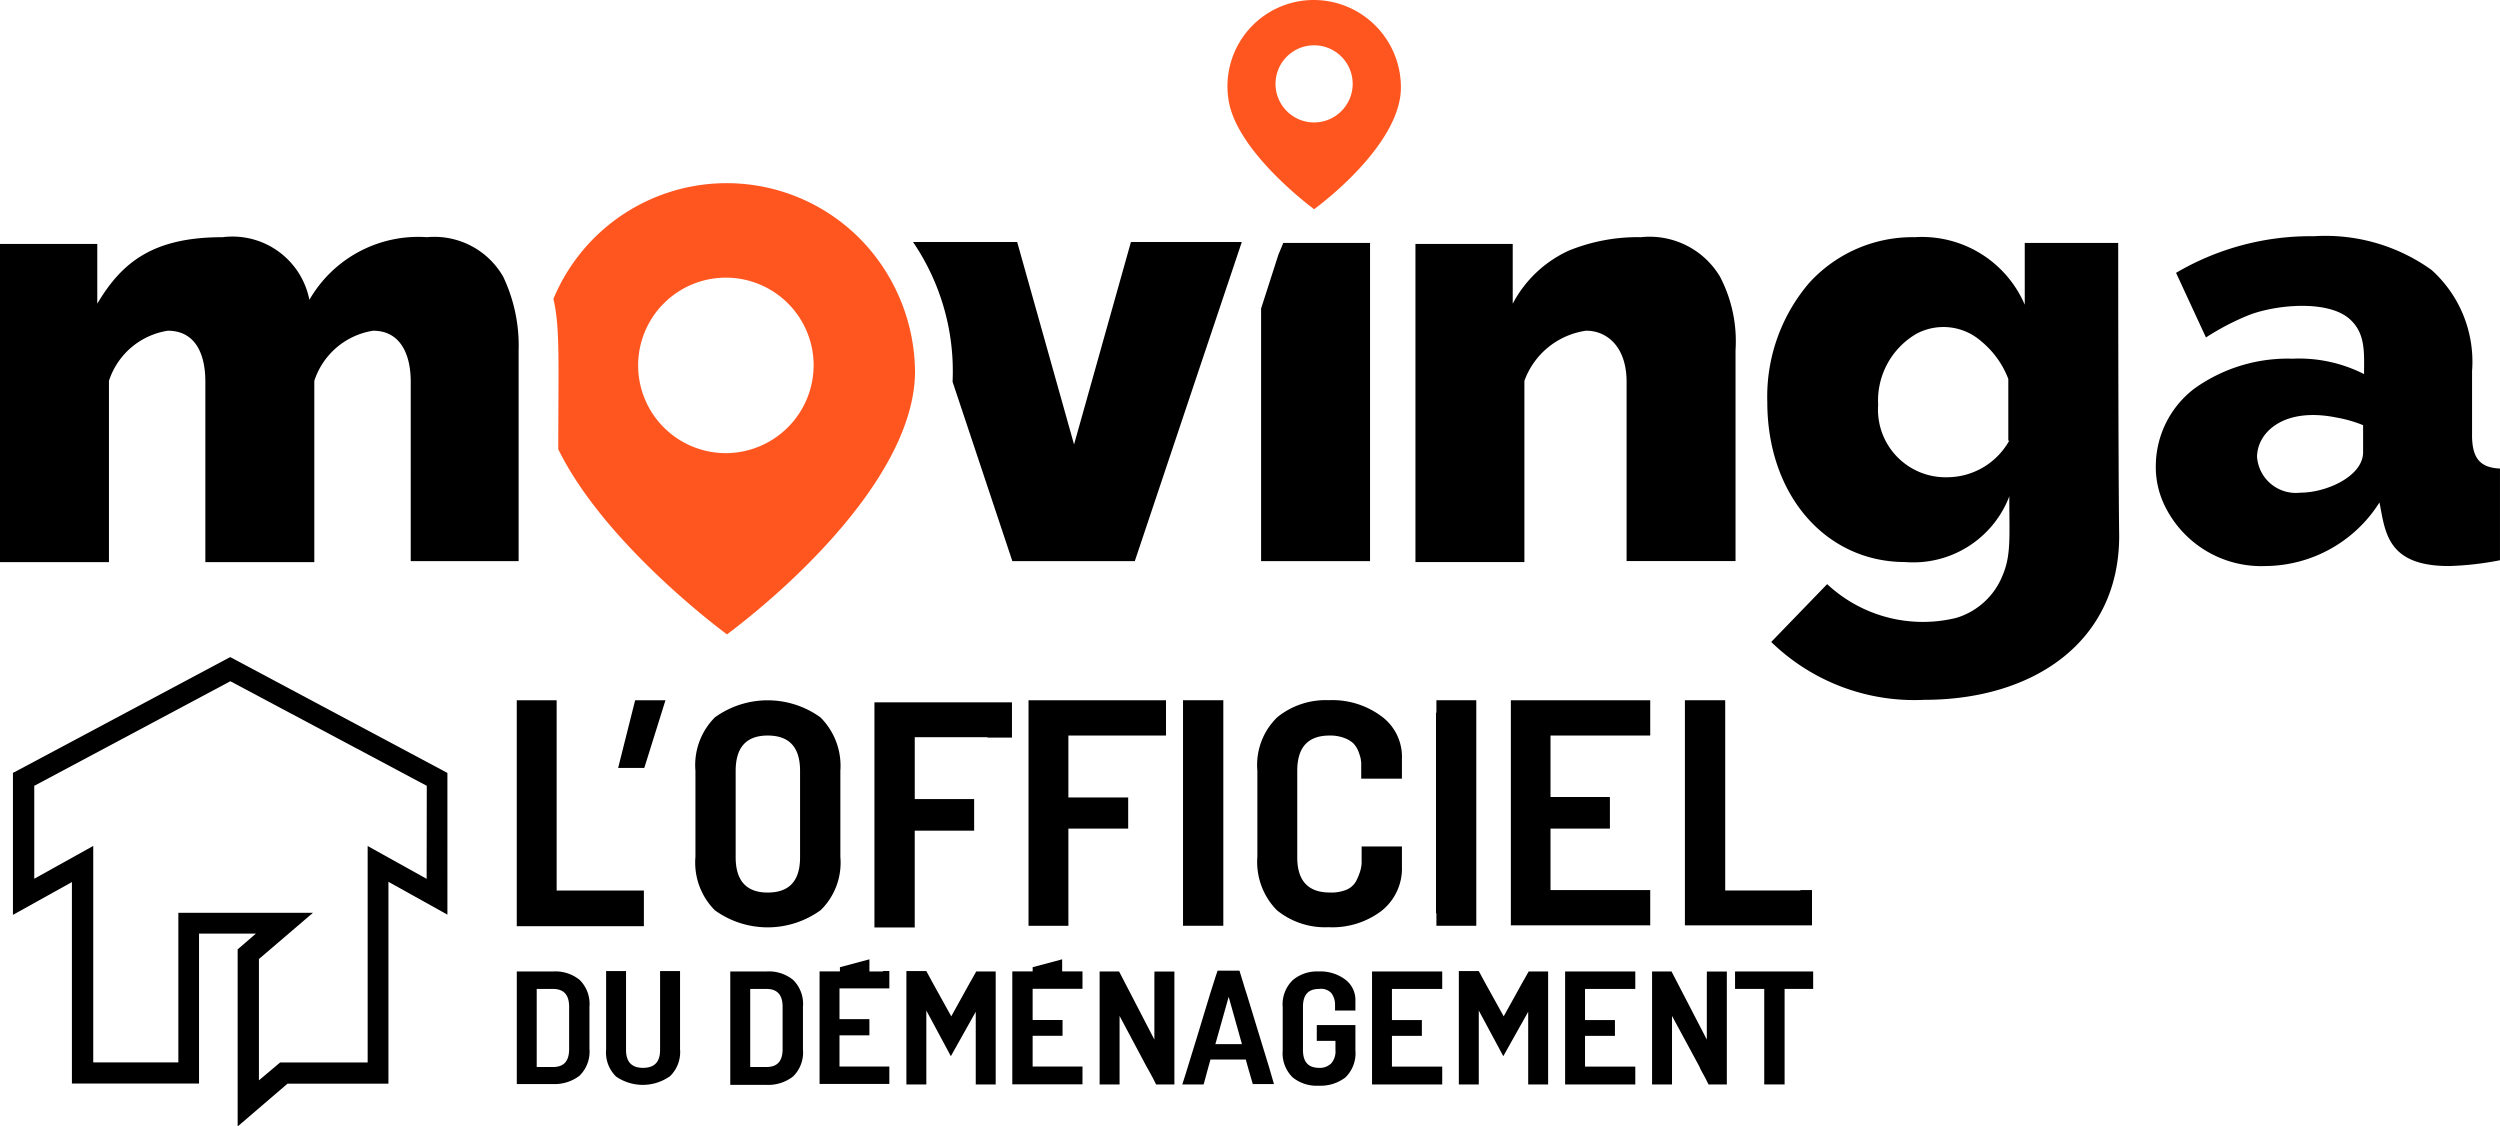
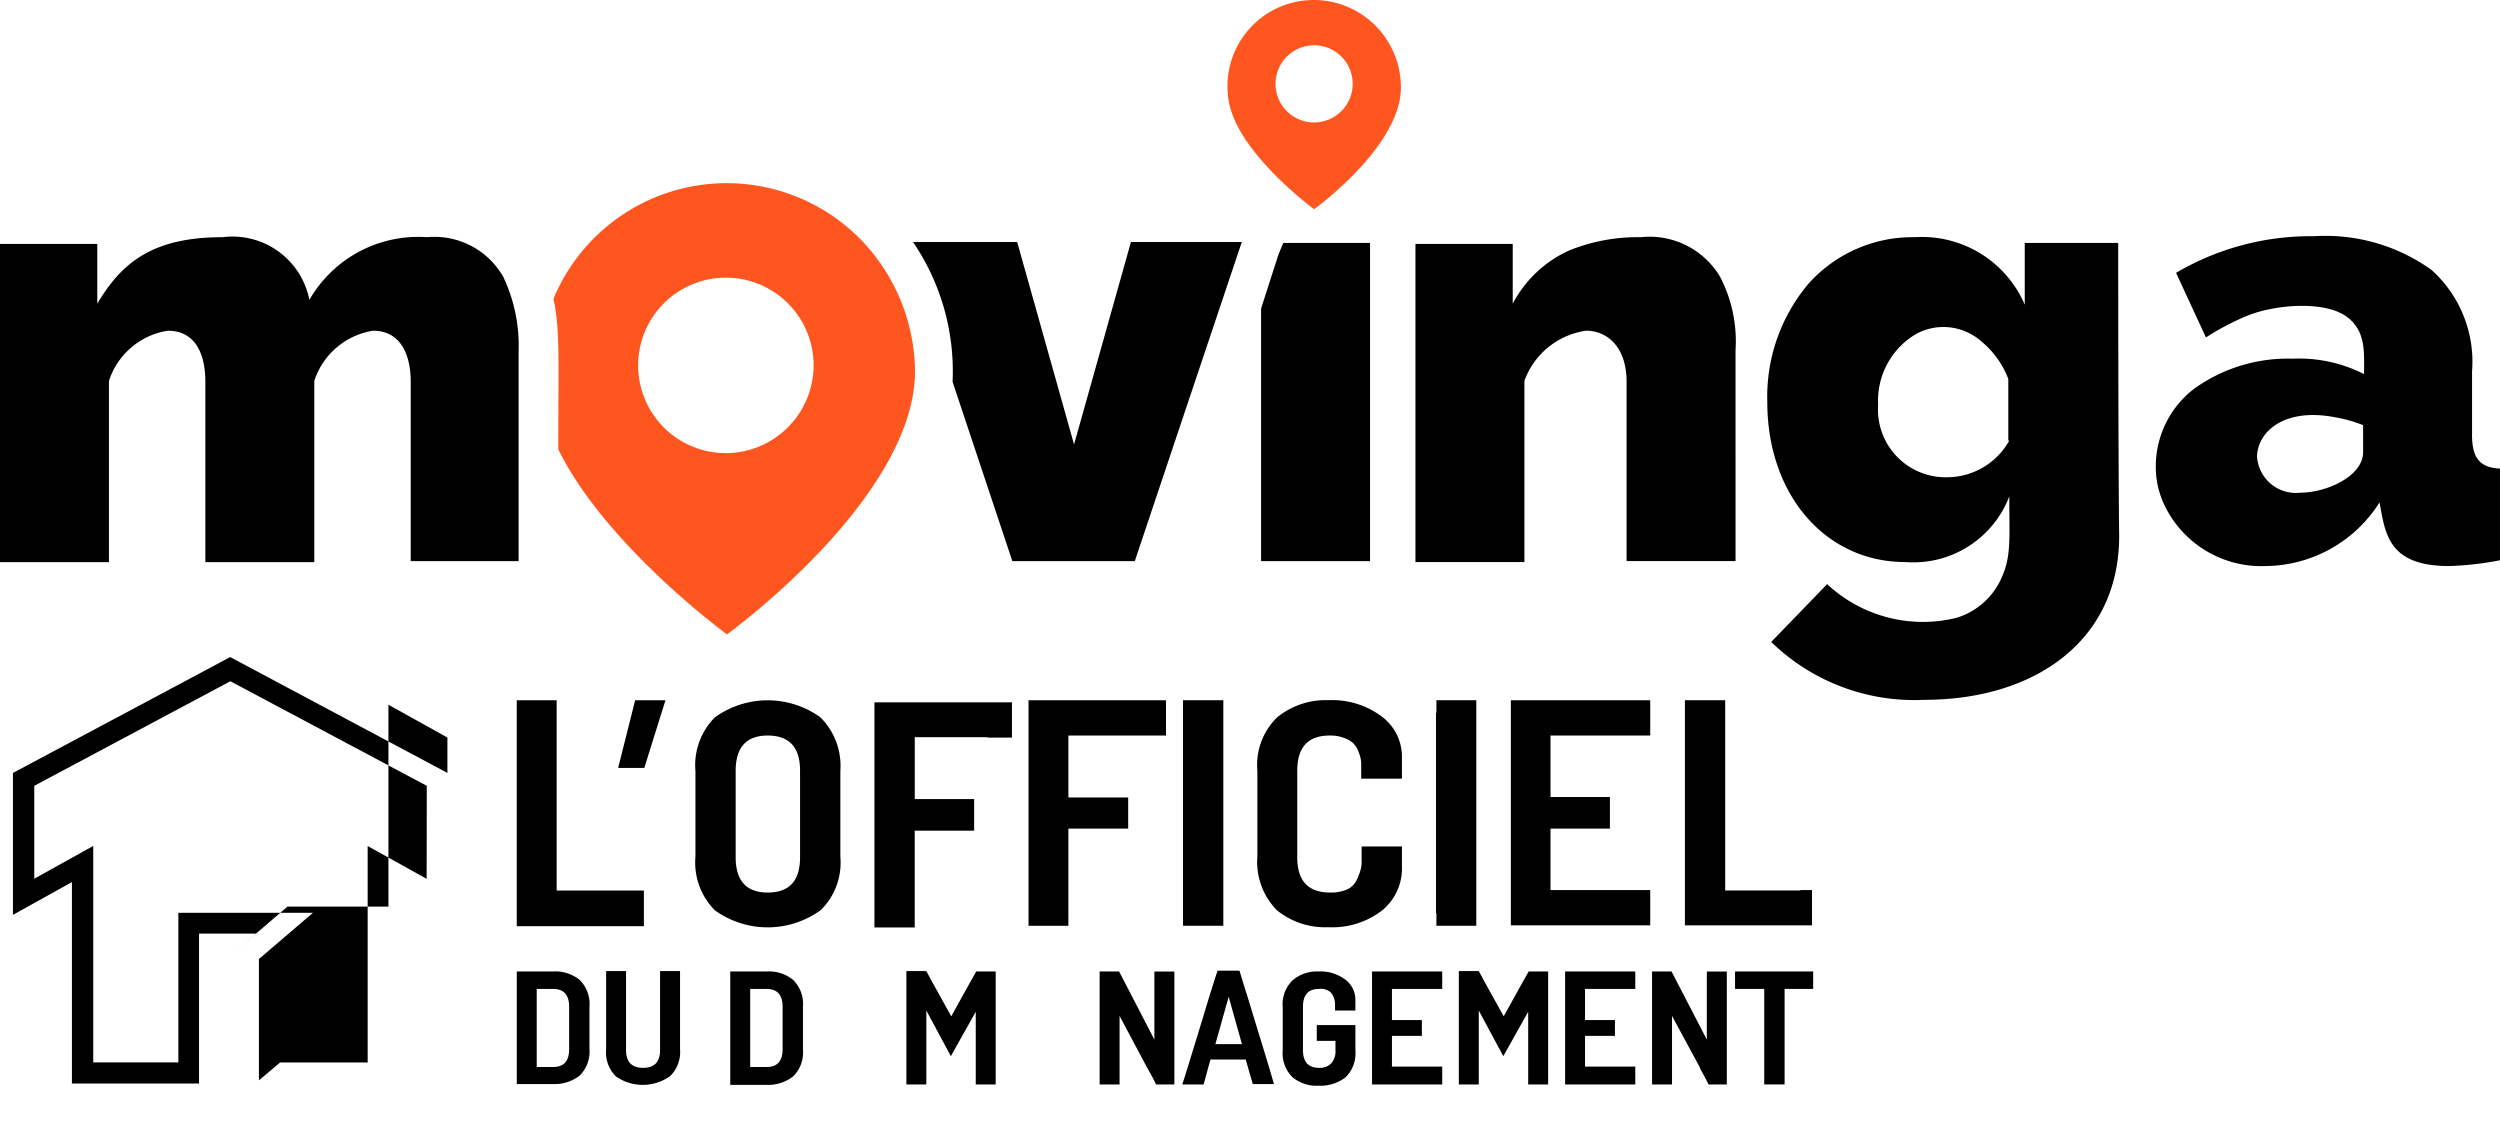
<svg xmlns="http://www.w3.org/2000/svg" width="102.798" height="46.317" viewBox="0 0 102.798 46.317">
  <g id="Group_7" data-name="Group 7" transform="translate(-136.544 -64.281)">
    <g id="Group_6" data-name="Group 6">
      <path id="Path_45" data-name="Path 45" d="M190.58,64.281a3.548,3.548,0,0,0-3.529,4.044c.278,2.18,3.529,4.559,3.529,4.559,1.427-1.071,3.568-3.132,3.568-5A3.587,3.587,0,0,0,190.58,64.281Zm0,5.035a1.586,1.586,0,1,1,1.585-1.586A1.59,1.59,0,0,1,190.58,69.316Zm-18.435,5.035a7.714,7.714,0,0,0-12.845,2.22c.278,1.189.2,2.577.2,6.184,1.943,3.965,6.938,7.612,6.938,7.612,3.053-2.3,7.731-6.779,7.731-10.823A7.9,7.9,0,0,0,172.145,74.351ZM166.4,82.914A3.608,3.608,0,1,1,170,79.306,3.621,3.621,0,0,1,166.4,82.914Z" fill="#ff5620" />
      <path id="Path_46" data-name="Path 46" d="M238.193,82.161V79.544a5.072,5.072,0,0,0-1.666-4.163,7.483,7.483,0,0,0-4.836-1.387,10.917,10.917,0,0,0-5.669,1.506l1.229,2.657a10.517,10.517,0,0,1,1.744-.912c1.11-.436,3.211-.635,4.123.119.714.594.634,1.427.634,2.3a5.884,5.884,0,0,0-2.933-.634,6.6,6.6,0,0,0-4.044,1.229,4.019,4.019,0,0,0-1.586,3.171,3.626,3.626,0,0,0,.357,1.626,4.416,4.416,0,0,0,4.163,2.5,5.59,5.59,0,0,0,4.678-2.616c.238,1.229.317,2.616,2.854,2.616a12.626,12.626,0,0,0,2.1-.238V83.548c-.832-.039-1.149-.436-1.149-1.387Zm-4.48.713c0,.991-1.507,1.665-2.577,1.665a1.6,1.6,0,0,1-1.784-1.467c0-.991,1.07-2.061,3.251-1.625a5.4,5.4,0,0,1,1.11.317Zm-44.6-8.127-.714,2.22V87.354h4.48V74.271h-3.568Zm18.157.912a3.37,3.37,0,0,0-3.251-1.625,7.5,7.5,0,0,0-2.973.555,4.908,4.908,0,0,0-2.3,2.18V74.311h-4V87.394h4.48V79.941a3.175,3.175,0,0,1,2.537-2.062c.872,0,1.665.674,1.665,2.1v7.374h4.48V78.672A5.727,5.727,0,0,0,207.27,75.659Zm16.373-1.388H219.8v2.538a4.6,4.6,0,0,0-4.52-2.775,5.742,5.742,0,0,0-4.361,1.9,7.2,7.2,0,0,0-1.705,4.877c0,3.845,2.419,6.581,5.67,6.581a4.226,4.226,0,0,0,4.281-2.7c0,1.665.08,2.418-.277,3.251a2.971,2.971,0,0,1-1.9,1.744,5.767,5.767,0,0,1-5.313-1.387l-2.3,2.378a8.441,8.441,0,0,0,6.3,2.379c4.479,0,8.008-2.379,8.008-6.74C223.643,83.39,223.643,74.271,223.643,74.271Zm-4.48,8.128a2.933,2.933,0,0,1-2.537,1.506,2.78,2.78,0,0,1-2.854-2.973A3.179,3.179,0,0,1,215.357,78a2.355,2.355,0,0,1,2.657.317,3.711,3.711,0,0,1,1.11,1.546V82.4Zm-43.45-2.419,2.458,7.374h5.035l2.418-7.215,1.982-5.907h-4.559l-2.339,8.325-2.339-8.325h-4.282A9.441,9.441,0,0,1,175.713,79.98Zm-17.8,7.374h-4.48V79.98c0-1.149-.436-2.1-1.546-2.1a3.036,3.036,0,0,0-2.419,2.062v7.453h-4.48V79.98c0-1.189-.436-2.1-1.546-2.1a3.034,3.034,0,0,0-2.418,2.062v7.453h-4.48V74.311h4v2.458c1.031-1.744,2.339-2.735,5.154-2.735a3.223,3.223,0,0,1,3.568,2.576,5.161,5.161,0,0,1,4.837-2.576,3.26,3.26,0,0,1,3.132,1.625,6.608,6.608,0,0,1,.634,3.053v8.642Z" />
    </g>
    <g id="Group_7-2" data-name="Group 7">
-       <path id="Path_47" data-name="Path 47" d="M137.076,96.063V101.9l2.425-1.349v8.284h5.227v-6.166h2.34l-.752.649V110.6l2.05-1.759h4.15v-8.3l2.425,1.349V96.063L146.009,91.3Zm17.011,4.355-2.425-1.349v8.9h-3.6l-.871.734v-4.987l2.22-1.9h-5.533v6.149h-3.5v-8.9l-2.425,1.349V96.593l8.062-4.3,8.078,4.3Z" />
+       <path id="Path_47" data-name="Path 47" d="M137.076,96.063V101.9l2.425-1.349v8.284h5.227v-6.166h2.34l-.752.649l2.05-1.759h4.15v-8.3l2.425,1.349V96.063L146.009,91.3Zm17.011,4.355-2.425-1.349v8.9h-3.6l-.871.734v-4.987l2.22-1.9h-5.533v6.149h-3.5v-8.9l-2.425,1.349V96.593l8.062-4.3,8.078,4.3Z" />
      <path id="Path_48" data-name="Path 48" d="M170.279,101.717a2.732,2.732,0,0,0,.82-2.2V95.978a2.813,2.813,0,0,0-.82-2.2,3.708,3.708,0,0,0-4.339,0,2.778,2.778,0,0,0-.8,2.2v3.535a2.782,2.782,0,0,0,.8,2.2,3.712,3.712,0,0,0,4.339,0Zm-3.485-2.187V95.978c0-.974.445-1.452,1.316-1.452.888,0,1.332.478,1.332,1.452V99.53c0,.974-.444,1.452-1.332,1.452C167.239,100.982,166.794,100.5,166.794,99.53Z" />
      <path id="Path_49" data-name="Path 49" d="M177.145,93.16H172.5v9.257h1.657v-3.98H176.6v-1.3h-2.442V94.594h2.989v.017h1.008V93.16h-1.008Z" />
      <path id="Path_50" data-name="Path 50" d="M180.475,101.836V98.352h2.459V97.071h-2.459V94.526h4.014V93.074h-5.653v9.274h1.64Z" />
      <path id="Path_51" data-name="Path 51" d="M186.846,101.836V93.074h-1.657v9.274h1.657Z" />
      <path id="Path_52" data-name="Path 52" d="M195.608,102.348h1.64V93.074h-1.64v.512h-.017v8.249h.017Z" />
      <path id="Path_53" data-name="Path 53" d="M193.353,101.734a2.223,2.223,0,0,0,.837-1.828v-.82h-1.657v.7a1.482,1.482,0,0,1-.051.29,2.412,2.412,0,0,1-.171.427.812.812,0,0,1-.392.359,1.641,1.641,0,0,1-.684.119c-.9,0-1.349-.478-1.349-1.452V95.978c0-.974.444-1.452,1.332-1.452a1.612,1.612,0,0,1,.6.1,1.081,1.081,0,0,1,.376.222,1.041,1.041,0,0,1,.205.324,2.218,2.218,0,0,1,.1.325c0,.051.017.1.017.153V96.3h1.674v-.82a2.061,2.061,0,0,0-.837-1.742,3.387,3.387,0,0,0-2.169-.666,3.163,3.163,0,0,0-2.118.7,2.729,2.729,0,0,0-.82,2.2v3.535a2.831,2.831,0,0,0,.8,2.2,3.137,3.137,0,0,0,2.118.7A3.347,3.347,0,0,0,193.353,101.734Z" />
      <path id="Path_54" data-name="Path 54" d="M203.4,93.074h-4.731v9.257H204.4V100.88h-4.1V98.352h2.442v-1.3H200.3V94.526h4.1V93.074H203.4Z" />
      <path id="Path_55" data-name="Path 55" d="M210.552,102.331h.5V100.88h-.478v.017h-3.091V93.074h-1.657v9.257h4.731Z" />
      <path id="Path_56" data-name="Path 56" d="M160.373,104.569a1.587,1.587,0,0,0-1.094-.342h-1.485v4.629h1.485a1.676,1.676,0,0,0,1.094-.342,1.384,1.384,0,0,0,.409-1.11v-1.725A1.384,1.384,0,0,0,160.373,104.569Zm-.427,2.852c0,.5-.222.735-.667.735h-.666v-3.211h.666c.445,0,.667.239.667.734Z" />
      <path id="Path_57" data-name="Path 57" d="M163.686,104.227v3.228c0,.5-.239.735-.7.735s-.7-.239-.7-.735V104.21h-.819v3.228a1.379,1.379,0,0,0,.41,1.11,1.933,1.933,0,0,0,2.22-.017,1.383,1.383,0,0,0,.41-1.11V104.21h-.82Z" />
      <path id="Path_58" data-name="Path 58" d="M169.151,104.569a1.583,1.583,0,0,0-1.093-.342h-1.486v4.663h1.486a1.671,1.671,0,0,0,1.093-.342,1.379,1.379,0,0,0,.41-1.11v-1.759A1.381,1.381,0,0,0,169.151,104.569Zm-.427,2.852c0,.5-.222.735-.666.735h-.666v-3.211h.666c.444,0,.666.239.666.734Z" />
      <path id="Path_59" data-name="Path 59" d="M176.513,104.535c-.017.034-.051.085-.069.119l-.785,1.418-.786-1.418-.239-.444h-.82v4.663h.82v-3.04l.734,1.366.274.512,1.024-1.827v2.989h.82v-4.646h-.8Z" />
      <path id="Path_60" data-name="Path 60" d="M199.229,104.535c-.017.034-.052.085-.069.119l-.785,1.418-.786-1.418-.239-.444h-.82v4.663h.82v-3.04l.734,1.366.274.512,1.024-1.827v2.989h.82v-4.646h-.8Z" />
      <path id="Path_61" data-name="Path 61" d="M184.011,104.483v2.545l-.734-1.418-.717-1.383h-.8v4.646h.82v-2.818l1.11,2.084.068.12.188.342.137.273h.751v-4.646h-.82Z" />
      <path id="Path_62" data-name="Path 62" d="M206.727,104.483v2.545l-.734-1.418-.717-1.383h-.8v4.646h.82v-2.818l1.127,2.084.051.12.188.342.137.273h.751v-4.646h-.82Z" />
      <path id="Path_63" data-name="Path 63" d="M187.8,105.132l-.034-.1-.256-.837h-.9l-.086.256-.222.7-.529,1.742-.41,1.332-.068.222-.137.427h.871l.017-.034.171-.632.1-.359h1.452l.1.359.188.649h.871l-.188-.649Zm-1.281,2.084.547-1.947.546,1.947Z" />
      <path id="Path_64" data-name="Path 64" d="M191.85,104.552a1.7,1.7,0,0,0-1.093-.325,1.53,1.53,0,0,0-1.059.359,1.384,1.384,0,0,0-.41,1.11v1.776a1.386,1.386,0,0,0,.41,1.111,1.567,1.567,0,0,0,1.076.341,1.673,1.673,0,0,0,1.093-.341,1.383,1.383,0,0,0,.41-1.111v-1.041h-1.588v.649h.768v.375a.755.755,0,0,1-.17.547.66.66,0,0,1-.5.188c-.444,0-.666-.239-.666-.735v-1.776c0-.5.222-.734.666-.734a.584.584,0,0,1,.5.17.79.79,0,0,1,.153.462v.256h.837v-.393A1.045,1.045,0,0,0,191.85,104.552Z" />
      <path id="Path_65" data-name="Path 65" d="M195.181,104.227h-2.22v4.646h2.886v-.734H193.78v-1.264h1.23v-.649h-1.23v-1.281h2.067v-.717h-.666Z" />
      <path id="Path_66" data-name="Path 66" d="M203.123,104.227H200.9v4.646h2.886v-.734h-2.067v-1.264h1.23v-.649h-1.23v-1.281h2.067v-.717h-.666Z" />
      <path id="Path_67" data-name="Path 67" d="M210.843,104.227h-2.955v.717h1.2v3.928h.837v-3.928H211.1v-.717Z" />
-       <path id="Path_68" data-name="Path 68" d="M172.858,104.227h-.564v-.5l-1.213.325v.171h-.837v4.629h2.869v-.717h-2.05v-1.281h1.23v-.666h-1.23v-1.264h2.05v-.717h-.256Z" />
-       <path id="Path_69" data-name="Path 69" d="M180.219,104.227v-.5l-1.213.325v.171h-.837v4.646h2.886v-.734h-2.05v-1.264h1.23v-.649h-1.23v-1.281h2.05v-.717h-.837Z" />
      <path id="Path_70" data-name="Path 70" d="M163.908,93.074h-1.247l-.7,2.784h1.076Z" />
      <path id="Path_71" data-name="Path 71" d="M163.02,102.366V100.9h-3.587V93.074h-1.64v9.291h5.226Z" />
    </g>
  </g>
</svg>